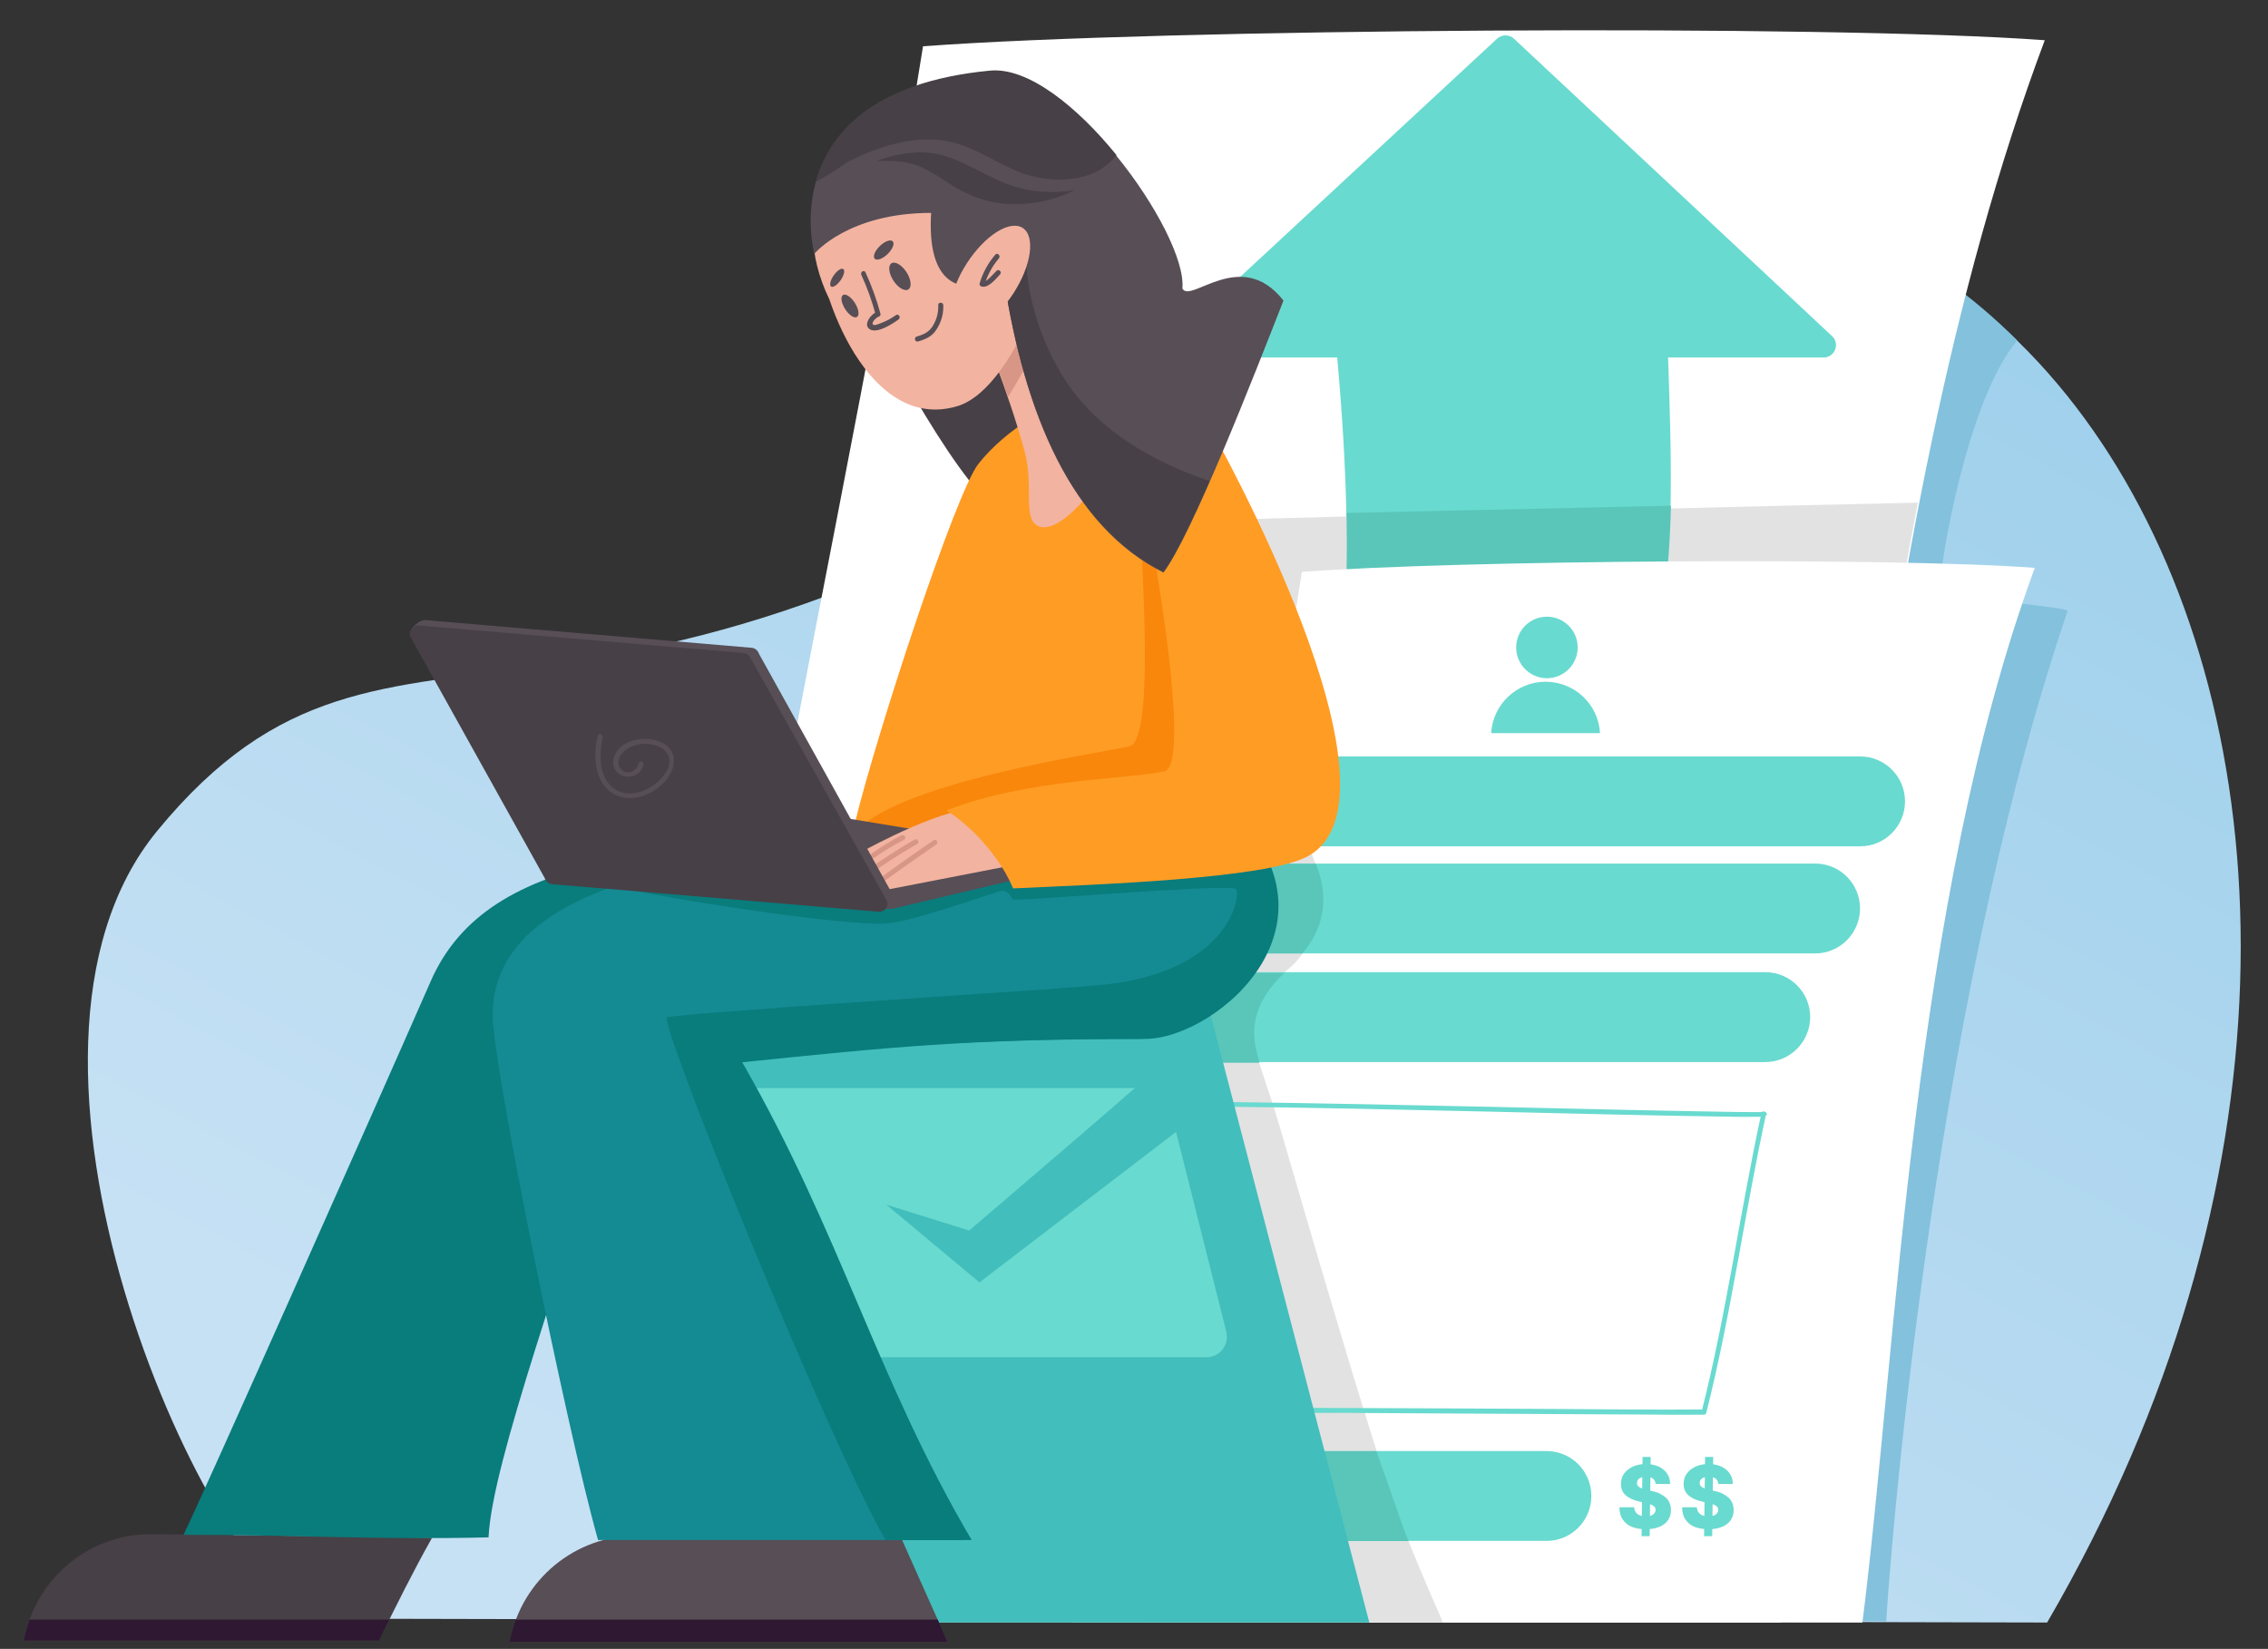
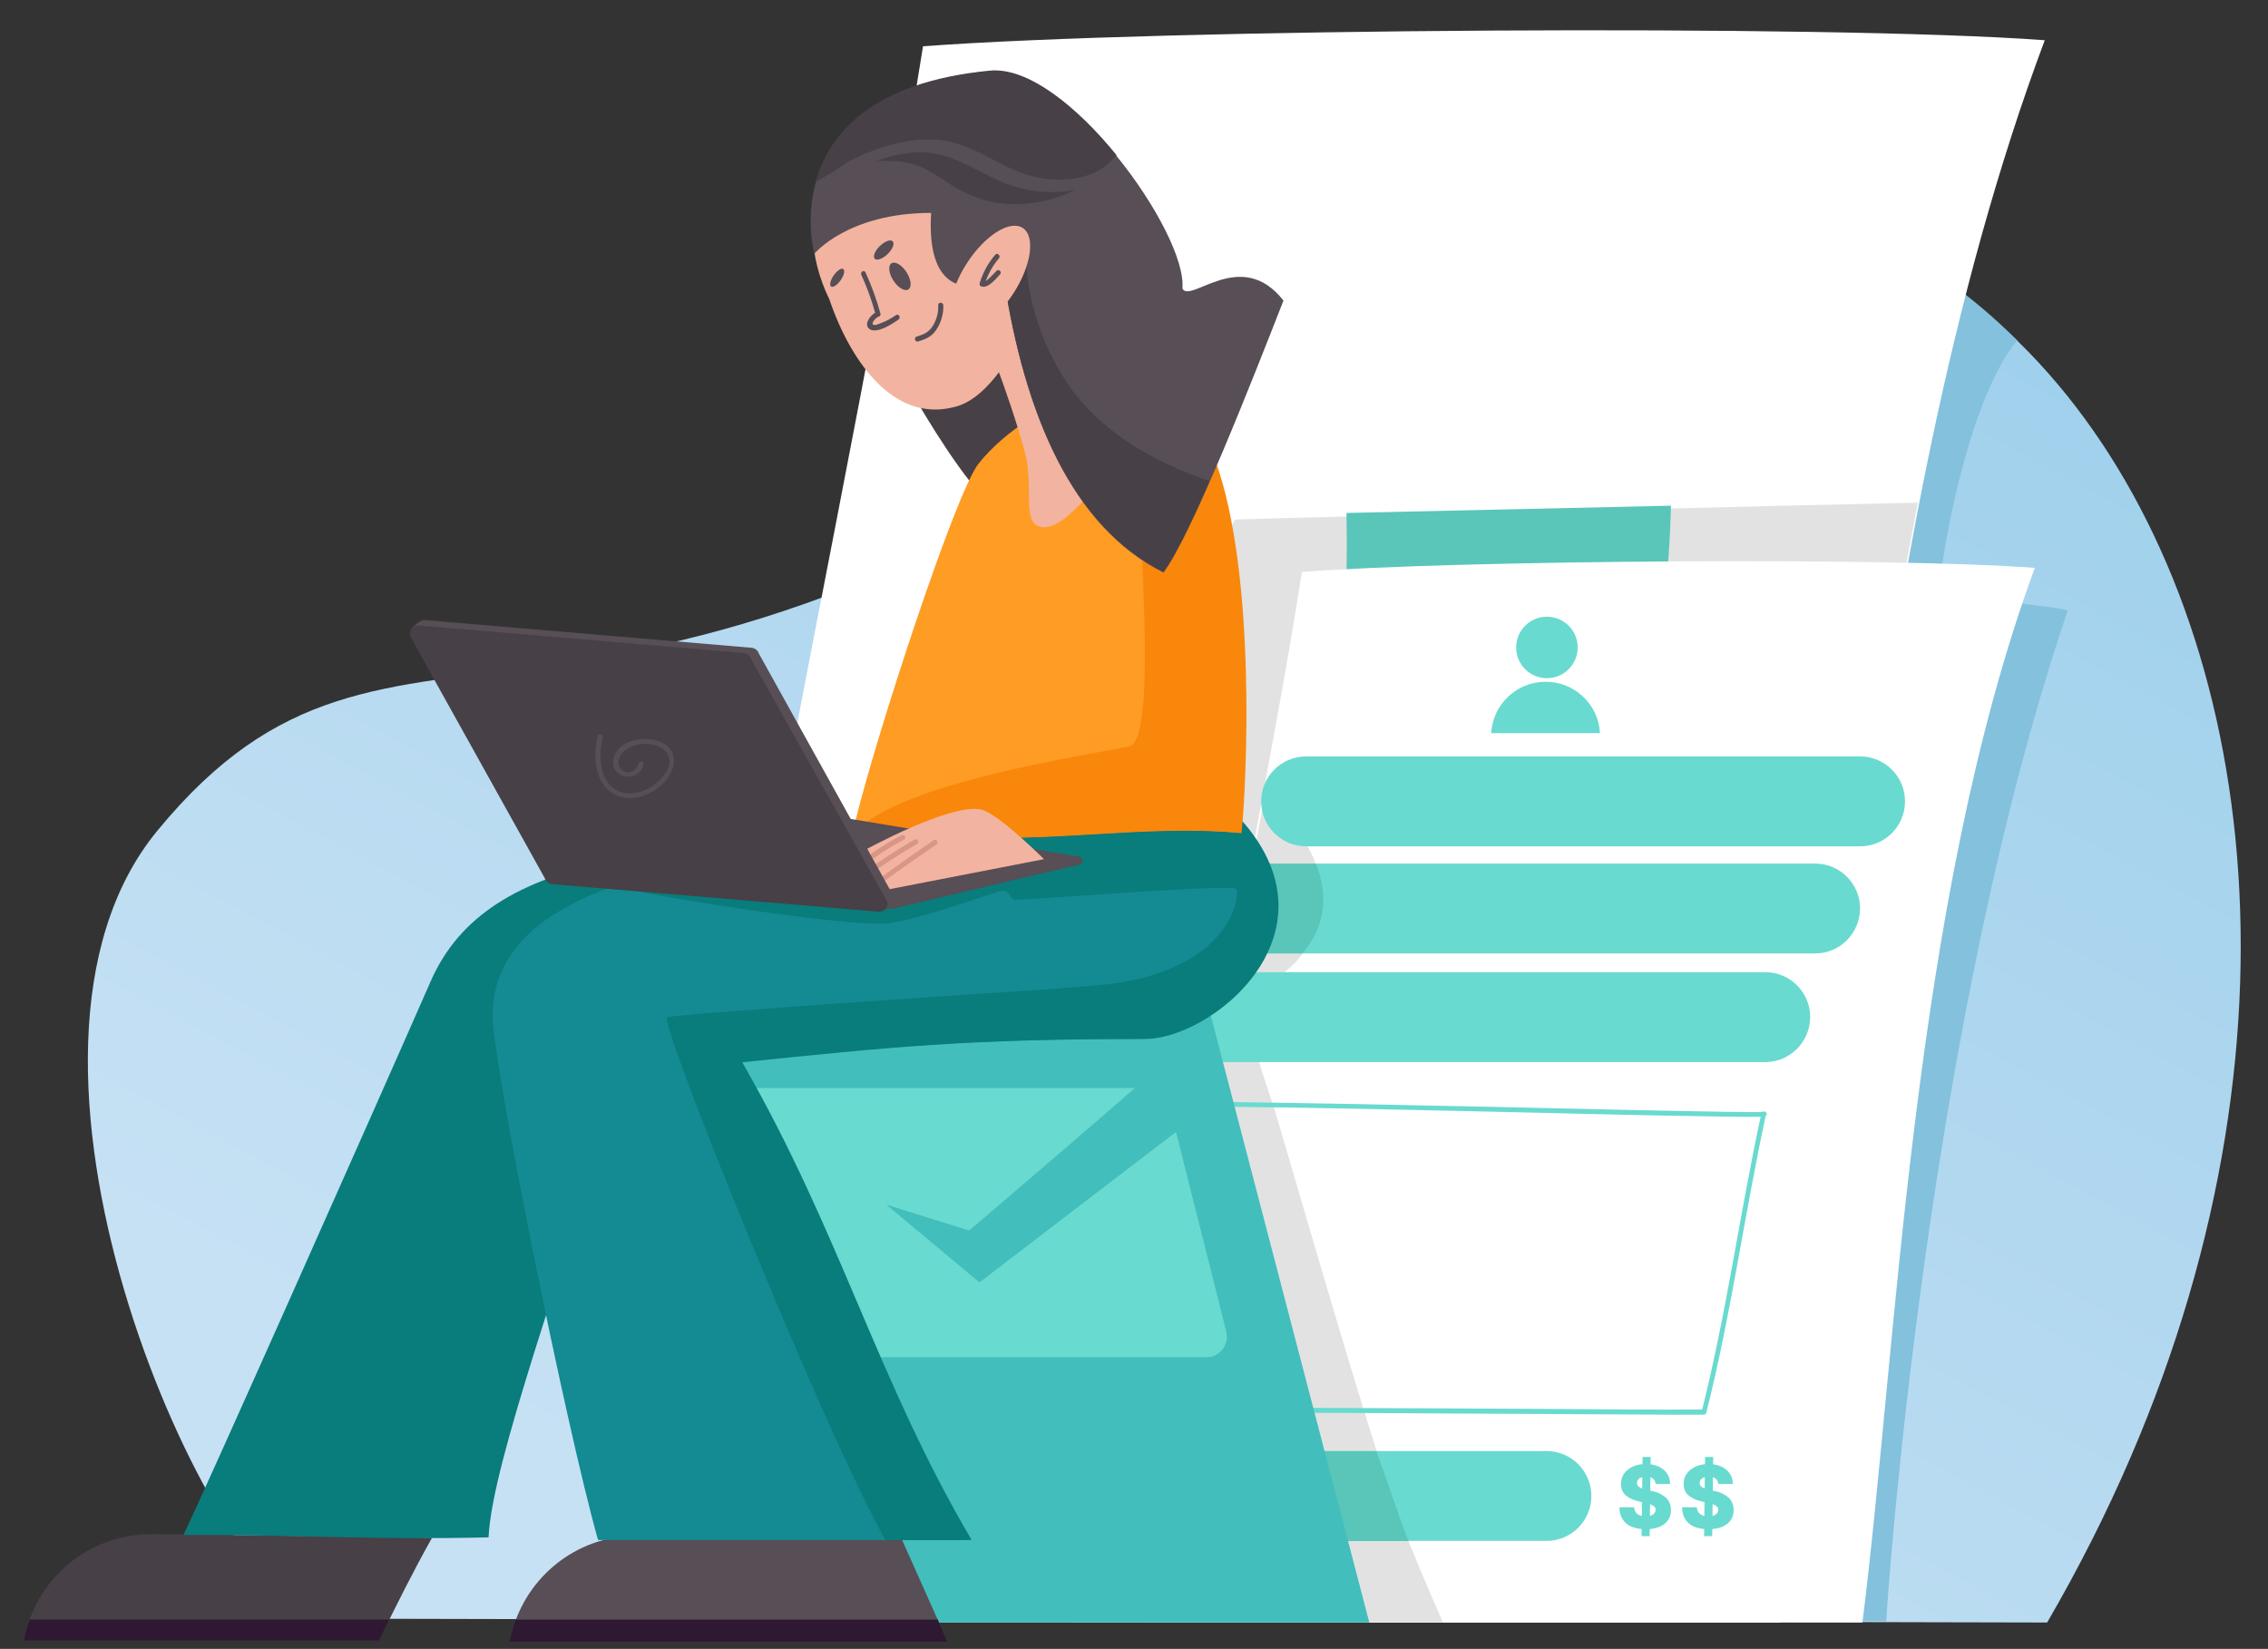
<svg xmlns="http://www.w3.org/2000/svg" id="Layer_1" x="0px" y="0px" viewBox="0 0 1342.1 975.9" style="enable-background:new 0 0 1342.1 975.9;" xml:space="preserve">
  <rect x="0" y="0" width="1342.1" height="975.9" fill="#333333" stroke="none" />
  <style type="text/css"> .st0{fill:url(#SVGID_1_);} .st1{fill:#83C1DD;} .st2{fill:#FFFFFF;} .st3{fill:#69DACF;} .st4{fill:#E2E2E2;} .st5{fill:#59C6B9;} .st6{fill:#42BEBC;} .st7{fill:#474046;} .st8{fill:#097C7C;} .st9{fill:#574E56;} .st10{fill:#148A93;} .st11{fill:#FF9C24;} .st12{fill:#F9870B;} .st13{fill:#F2B3A0;} .st14{fill:#D89687;} .st15{fill:#2E1832;} </style>
  <g>
    <linearGradient id="SVGID_1_" gradientUnits="userSpaceOnUse" x1="1035.516" y1="8.191" x2="514.007" y2="981.428">
      <stop offset="0" style="stop-color:#9CCFEB" />
      <stop offset="1" style="stop-color:#C7E1F4" />
    </linearGradient>
    <path class="st0" d="M1211.4,960.3C1512.5,442.8,1169.5-90.6,767,197.7C342.2,502,235.9,317.7,93,491.8 C-16,624.5,119.5,928.9,184.9,958L1211.4,960.3z" />
    <path class="st1" d="M1223.5,361.6c-1.9-2.8-58.6-6-76.1-12.8c4.1-37.8,20.4-116.4,46.3-147.3c-104.8-105-262.3-127.7-430.3-7.4 c-78.6,56.3-146.3,95.9-205.3,124.1c-13.5,51.2-23.8,103.2-31.2,155.6c-9.1,64.8-13.8,130.3-14.6,195.7c-0.8,62.8,3,125.3,5.7,188 c1.4,32.3,3.2,65.4,8.6,97.7l589.6,4.4C1116.9,944.2,1140.3,606.5,1223.5,361.6z" />
    <g>
      <path class="st2" d="M1053.9,960.3c31.2-242,45-640.3,156.1-936.5c-129.7-9.5-523.3-6.9-663.8,3.6 c-24.5,155.7-78.9,413.9-105.6,568.4c-15.6,90.2-37.3,364.4-37.3,364.4H1053.9z" />
    </g>
-     <path class="st3" d="M1084.1,198.9l-188.2-176c-2.8-2.6-7.2-2.6-10,0l-189.8,176c-4.9,4.5-1.7,12.7,5,12.7h90.2 c23.8,265.5-29.6,309.6-129.7,320.7c-3.9,0.4-3.9,6.1,0,6.5c61.4,6,191.6,12.6,247.4-30.8c86.6-67.3,81.8-186,78.1-296.4h91.9 C1085.8,211.6,1089,203.4,1084.1,198.9z" />
    <g>
      <path class="st4" d="M731.3,307.5c-9.1,0.8-59.7,290.4-65.7,341.4c-12,100.5-20,201.5-30.2,302.2c-0.3,3.1-0.7,6.2-1,9.2H1053 c22.3-172.7,35.7-424.9,81.9-662.8C1113.6,297.8,736.4,307,731.3,307.5z" />
    </g>
    <path class="st5" d="M796.8,303.6c3.7,183.5-48.1,219.1-135.1,228.7c-3.9,0.4-3.9,6.1,0,6.5c61.4,6,191.6,12.6,247.4-30.8 c62.5-48.6,77.7-129,79.7-208.7L796.8,303.6z" />
    <g>
      <path class="st2" d="M1102.1,960.3c20.4-161.3,29.4-426.8,102-624.2c-84.7-6.4-341.9-4.6-433.7,2.4c-16,103.8-51.5,275.9-69,378.9 c-10.2,60.1-24.3,242.9-24.3,242.9H1102.1z" />
    </g>
    <g>
      <path class="st4" d="M827.1,895.7c-16.9-44.5-69.5-228.7-73.2-240.1c-3.2-10.1-16.9-47.2-14.1-55.5c1.6-4.8,17.7-22.8,21.4-25.6 c13.6-10.2,21.4-30.7,20.7-47.4c-0.7-16.5-10.2-30.9-19.7-43.8c-4.2-5.7-8.7-11.3-12.9-17C733,554,714,650.4,702.6,717.4 c-10.2,60.1-24.3,242.9-24.3,242.9h175.6C844.5,938.9,835.3,917.5,827.1,895.7z" />
    </g>
    <path class="st3" d="M1100.8,500.9H772.9c-14.7,0-26.6-11.9-26.6-26.6v0c0-14.7,11.9-26.6,26.6-26.6h327.8 c14.7,0,26.6,11.9,26.6,26.6v0C1127.3,489,1115.4,500.9,1100.8,500.9z" />
    <path class="st3" d="M1074.1,564.3H746.3c-14.7,0-26.6-11.9-26.6-26.6v0c0-14.7,11.9-26.6,26.6-26.6h327.8 c14.7,0,26.6,11.9,26.6,26.6v0C1100.6,552.4,1088.8,564.3,1074.1,564.3z" />
    <path class="st3" d="M1044.6,628.6H716.8c-14.7,0-26.6-11.9-26.6-26.6v0c0-14.7,11.9-26.6,26.6-26.6h327.8 c14.7,0,26.6,11.9,26.6,26.6v0C1071.1,616.7,1059.2,628.6,1044.6,628.6z" />
    <path class="st3" d="M915.2,912H587.3c-14.7,0-26.6-11.9-26.6-26.6v0c0-14.7,11.9-26.6,26.6-26.6h327.8c14.7,0,26.6,11.9,26.6,26.6 v0C941.7,900.1,929.8,912,915.2,912z" />
    <g>
      <circle class="st3" cx="915.4" cy="383.2" r="18.2" />
      <path class="st3" d="M946.8,433.9c-0.9-17-15-30.4-32.2-30.4c-17.2,0-31.2,13.5-32.2,30.4H946.8z" />
    </g>
    <g>
      <path class="st3" d="M979.7,878.2c-0.1-1.3-0.7-2.4-1.6-3.1c-1-0.8-2.3-1.1-4.1-1.1c-1.2,0-2.1,0.2-2.9,0.5 c-0.8,0.3-1.4,0.7-1.8,1.3c-0.4,0.5-0.6,1.1-0.6,1.8c0,0.6,0.1,1.1,0.3,1.5c0.3,0.4,0.6,0.8,1.1,1.1c0.5,0.3,1.1,0.6,1.7,0.9 c0.7,0.2,1.5,0.5,2.3,0.6l3.2,0.7c1.9,0.4,3.5,0.9,4.9,1.6c1.4,0.7,2.6,1.5,3.6,2.4c1,0.9,1.7,2,2.2,3.2c0.5,1.2,0.8,2.6,0.8,4.1 c0,2.4-0.6,4.4-1.8,6.1c-1.2,1.7-2.9,3-5.1,3.9c-2.2,0.9-4.9,1.4-8,1.4c-3.1,0-5.9-0.5-8.2-1.4c-2.3-0.9-4.1-2.4-5.4-4.3 c-1.3-1.9-2-4.3-2-7.3h8.7c0.1,1.2,0.4,2.2,1,3c0.6,0.8,1.4,1.4,2.4,1.8c1,0.4,2.2,0.6,3.5,0.6c1.2,0,2.3-0.2,3.1-0.5 c0.9-0.3,1.5-0.8,2-1.4c0.5-0.6,0.7-1.3,0.7-2c0-0.7-0.2-1.3-0.7-1.8c-0.4-0.5-1.1-0.9-2-1.3c-0.9-0.4-2-0.7-3.4-1l-3.9-0.9 c-3.2-0.7-5.8-2-7.7-3.6c-1.9-1.7-2.8-3.9-2.8-6.8c0-2.3,0.6-4.4,1.9-6.1c1.3-1.7,3-3.1,5.2-4.1c2.2-1,4.8-1.5,7.6-1.5 c2.9,0,5.4,0.5,7.6,1.5c2.1,1,3.8,2.4,5,4.1c1.2,1.8,1.8,3.8,1.8,6.2H979.7z M971.4,909.2l0.6-46.9h4.8l-0.6,46.9H971.4z" />
      <path class="st3" d="M1016.8,878.2c-0.1-1.3-0.7-2.4-1.6-3.1c-1-0.8-2.3-1.1-4.1-1.1c-1.2,0-2.1,0.2-2.9,0.5 c-0.8,0.3-1.4,0.7-1.8,1.3c-0.4,0.5-0.6,1.1-0.6,1.8c0,0.6,0.1,1.1,0.3,1.5c0.3,0.4,0.6,0.8,1.1,1.1c0.5,0.3,1.1,0.6,1.7,0.9 c0.7,0.2,1.5,0.5,2.3,0.6l3.2,0.7c1.9,0.4,3.5,0.9,4.9,1.6c1.4,0.7,2.6,1.5,3.6,2.4c1,0.9,1.7,2,2.2,3.2c0.5,1.2,0.8,2.6,0.8,4.1 c0,2.4-0.6,4.4-1.8,6.1c-1.2,1.7-2.9,3-5.1,3.9c-2.2,0.9-4.9,1.4-8,1.4c-3.1,0-5.9-0.5-8.2-1.4c-2.3-0.9-4.1-2.4-5.4-4.3 c-1.3-1.9-2-4.3-2-7.3h8.7c0.1,1.2,0.4,2.2,1,3c0.6,0.8,1.4,1.4,2.4,1.8c1,0.4,2.2,0.6,3.5,0.6c1.2,0,2.3-0.2,3.1-0.5 c0.9-0.3,1.5-0.8,2-1.4c0.5-0.6,0.7-1.3,0.7-2c0-0.7-0.2-1.3-0.7-1.8c-0.4-0.5-1.1-0.9-2-1.3c-0.9-0.4-2-0.7-3.4-1l-3.9-0.9 c-3.2-0.7-5.8-2-7.7-3.6c-1.9-1.7-2.8-3.9-2.8-6.8c0-2.3,0.6-4.4,1.9-6.1c1.3-1.7,3-3.1,5.2-4.1c2.2-1,4.8-1.5,7.6-1.5 c2.9,0,5.4,0.5,7.6,1.5c2.1,1,3.8,2.4,5,4.1c1.2,1.8,1.8,3.8,1.8,6.2H1016.8z M1008.4,909.2l0.6-46.9h4.8l-0.6,46.9H1008.4z" />
    </g>
    <g>
      <g>
        <path class="st3" d="M723.3,655c53.8,0.5,107.6,1.8,161.5,3c45.8,1,91.6,2.3,137.5,2.9c5.8,0.1,11.7,0.2,17.5,0.1 c0.8,0,8.1-0.1,5-2.8c-0.8-0.7-2.3-0.5-2.5,0.7c-12.7,58.6-20.6,118.2-35.3,176.4c0.5-0.4,1-0.7,1.4-1.1 c-29.7,0.3-59.4-0.2-89.2-0.3c-43.9-0.2-87.7-0.5-131.6-0.6c-15.7,0-31.3-0.1-47,0.2c-1.9,0-1.9,3,0,3c33.9-0.6,67.7-0.2,101.6,0 c42.7,0.2,85.4,0.5,128.1,0.7c12.7,0.1,25.4,0.2,38,0.1c0.6,0,1.3-0.5,1.4-1.1c14.7-58.2,22.6-117.8,35.3-176.4 c-0.8,0.2-1.7,0.4-2.5,0.7c0.2-0.8,0.4-1.6,0.6-2.4c0,0,0,0,0,0c0.1,0.2-1-1,0.2,0c-0.1-0.1-0.3,0.1-0.4,0 c-0.3-0.1-1.1,0-1.4,0.1c-1.6,0-3.2,0-4.8,0c-5.6,0-11.3-0.1-16.9-0.2c-18.9-0.3-37.7-0.7-56.6-1.1 c-52.5-1.2-105.1-2.4-157.6-3.4c-27.5-0.5-54.9-1-82.4-1.3C721.4,652,721.4,655,723.3,655L723.3,655z" />
      </g>
    </g>
    <path class="st5" d="M749.8,564.3h20.9c17.8-20.9,12.5-42,7.9-53.1h-28.7c-14.7,0-26.6,11.9-26.6,26.6v0 C723.2,552.4,735.1,564.3,749.8,564.3z" />
-     <path class="st5" d="M745.2,628.9c-1-6.9-11.9-27.8,14.8-53.1h-50.8c-14.7,0-26.6,11.9-26.6,26.6l0,0c0,14.7,11.9,26.6,26.6,26.6 H745.2z" />
    <path class="st5" d="M833.5,912c-4.2-9.9-9.5-26.8-19-53.1h-34.8c-14.7,0-26.6,11.9-26.6,26.6l0,0c0,14.7,11.9,26.6,26.6,26.6 H833.5z" />
    <polygon class="st6" points="810.3,960.3 490.2,960.3 390.2,577.3 710.3,577.3 " />
    <path class="st3" d="M714,803.3H447.7c-5.5,0-10.3-3.8-11.7-9.1l-34-135.2c-1.9-7.6,3.8-15,11.7-15H680c5.5,0,10.3,3.8,11.7,9.1 l34,135.2C727.5,795.9,721.8,803.3,714,803.3z" />
    <g>
      <path class="st7" d="M255.7,910.1c-25.3-0.4-111.4-1.6-165.8-2.1c-37-0.3-68.7,26-75.7,62.4c0,0.2-0.1,0.4-0.1,0.6h210.2 C234.3,950.5,244.5,930,255.7,910.1z" />
    </g>
    <g>
      <path class="st8" d="M589.6,545.1c-88.1-3.1-123.3,58-224.4,97.9c-30.6,106.2-74,222-76.1,266.9c-66.4,1.6-111.7-1.5-180.5-1.5 c12.3-25.5,111.7-248.8,146.3-327.7c34.4-78.5,142.5-81.8,311.5-85.8" />
    </g>
    <path class="st7" d="M521.3,199.4c0,0,60.4,116.7,80.7,105.4s43.1-97.2,43.1-97.2" />
    <g>
      <path class="st9" d="M301.5,971.9h259.3c-9-20.2-18.1-40.5-27.1-60.7c0,0-87.5-1.6-156.3-2.3c-37-0.3-68.7,26-75.7,62.4 C301.6,971.5,301.5,971.7,301.5,971.9z" />
    </g>
    <g>
      <path class="st10" d="M715.5,470.9L606,477.7c-73.1,30.4-313.9,13.1-314.5,123.2c-0.2,27.6,43.4,243.3,62.4,310.6h217 c-56-95-77.5-181.4-135.8-282.8c88-9,132.8-13.8,238.4-13.8C716.3,614.9,801.4,543.1,715.5,470.9z" />
    </g>
    <g>
      <path class="st8" d="M719.6,470.9l-109.5,6.8c-47.7,19.8-166.8,19.4-243.9,47.2c7.9,3.5,137.5,24.8,160.9,21.4 c16.4-2.4,47.6-13.5,64-18.7c6.4-2.1,6.8,4.7,8.9,4.8c12.9,0.3,118.3-8.9,131.1-6.5c3.8,0.7-0.7,51.1-83.6,57.4 c-11.6,0.9-23.2,2-34.8,2.7c-23.2,1.5-210.7,13.9-217.9,16.1c-5.5,1.7,93.2,246,129.2,309.4H575c-56-95-77.5-181.4-135.8-282.8 c88-9,132.8-13.8,238.4-13.8C720.4,614.9,805.5,543.1,719.6,470.9z" />
    </g>
    <g>
      <path class="st11" d="M506.2,485.8c13.1-53.2,59.3-194.2,72.8-211.3c31.6-39.8,113.4-73.3,139.1-2 c24.2,67.3,18.5,189.3,15.5,220.4c-58.2-5.4-116.2,6.9-174.4,1.4" />
    </g>
    <g>
      <path class="st12" d="M719.2,272.6c-7.6-21.1-20.1-33-34.7-38.3c-11.9,25.1-8.9,76.2-8.8,92.1c0.1,14.9,7.2,112.4-7.5,115.4 c-26.9,5.4-121.9,19.7-155.9,45.1c22.3,3.4,44,7.2,48,7.6c58.2,5.4,116.2-6.9,174.4-1.4C737.8,461.9,743.5,339.9,719.2,272.6z" />
    </g>
    <g>
      <path class="st12" d="M466.1,472.8l28,2.2c0.1,0,0.2-0.1,0.3-0.1C474.8,472,460.3,470.4,466.1,472.8z" />
    </g>
    <path class="st13" d="M639,154.2l33.8,96.1c0,0-36.7,66.2-57.1,61.5c-11.3-2.6-3.7-23.4-9.2-43.9c-9.5-35.7-27.2-78.2-27.2-78.2" />
-     <path class="st14" d="M601.9,226c8-13.7,14.5-28.2,20.2-43c2.6-6.7,4.9-13.5,7.1-20.3l-48.9,29.1c0,0,8.1,19.4,16.2,43.1 C598.4,231.9,600.2,228.9,601.9,226z" />
    <path class="st9" d="M348.8,510L480,481c0.3-0.1,0.6-0.1,0.9,0l157.7,26c2.6,0.4,2.7,4.1,0.2,4.7l-110.9,26.2 c-0.3,0.1-0.6,0.1-0.9,0l-178-23.2C346.4,514.3,346.2,510.5,348.8,510z" />
    <g>
      <path class="st13" d="M490.7,177c-51-105.2,114.3-186.6,136.8-71.1c5.7,29-24.4,123.5-61,134.5c-51.8,15.5-81.8-63.5-83.8-101.9" />
    </g>
    <path class="st13" d="M521.6,527.2l96.2-18.7c0,0-26.9-26.9-37-29.3c-17.7-4.3-68.8,23.8-68.8,23.8" />
-     <path class="st11" d="M717.5,255.7l-33.3,80.8c0,0,20.3,116.5,4.8,120c-21.6,4.9-78.9,4-128.9,23.1c11.7,7.6,22.4,18.4,30.3,29.8 c3.3,4.7,6.6,10.4,9.1,16.4c50.3-2.3,149.1-5.7,174-18.8C839.3,472.4,717.5,255.7,717.5,255.7z" />
    <path class="st9" d="M688.5,338.9c16.6-21.9,53-115,71-161c-25-32-55,2-59.8-7.1c3-33-68.5-132.9-113.9-128.6 c-130.2,12.5-103.9,108-103.9,108S501.7,126,551,126c-2.6,43.3,17.9,42.9,23.1,43.8c10,1.7,18.4-14.8,19.9-5.2 C606.3,245.7,634.5,311.9,688.5,338.9z" />
    <path class="st7" d="M503.2,95c16-8,35.2-14.1,53.2-12.1c17.5,1.9,31,12.7,47,19c13.1,5.1,30,6.3,43.2,0.7 c5.7-2.4,10.3-6.2,14.1-10.8c-23.1-28.5-52.3-52.2-74.9-50c-71,6.8-95.4,38.3-103,65.6C490.3,104,500.2,96.5,503.2,95z" />
    <path class="st7" d="M715.3,284.6c-32.6-11.2-64.4-29-84-58.2c-16.7-25-25.9-56.8-24.3-87.1c-5,8-9.4,16.5-13,25.2 c12.4,80.9,40.5,147,94.4,173.9c6.7-8.8,16.7-29.3,27.3-53.6C715.6,284.7,715.5,284.7,715.3,284.6z" />
    <path class="st7" d="M525.1,95.2c6.8,0.1,13.3,0.8,19.6,3.5c5.9,2.5,11.2,6.1,16.5,9.6c12.7,8.3,26,13,41.3,12.5 c11.6-0.3,23.2-3,33.5-8.4c-13.7,2.7-28.8,1-41.4-4c-17.6-7.1-32.4-19.3-52.3-18.2c-8.2,0.4-16.1,2.3-23.7,5.1 C520.9,95.2,523,95.2,525.1,95.2z" />
    <ellipse transform="matrix(0.543 -0.84 0.84 0.543 129.527 567.279)" class="st13" cx="585.8" cy="164.7" rx="35.4" ry="16.4" />
    <g>
      <g>
        <path class="st14" d="M552.5,497.3c-12.4,8.5-24.7,17.2-36.8,26.1c-1.5,1.1,0,3.7,1.5,2.6c12.1-9,24.4-17.7,36.8-26.1 C555.6,498.8,554.1,496.2,552.5,497.3L552.5,497.3z" />
      </g>
    </g>
    <g>
      <g>
        <path class="st14" d="M541.2,496.9c-10,5.8-19.7,12.1-29.2,18.9c-1.6,1.1-0.1,3.7,1.5,2.6c9.4-6.8,19.1-13.1,29.2-18.9 C544.4,498.5,542.8,495.9,541.2,496.9L541.2,496.9z" />
      </g>
    </g>
    <g>
      <g>
        <path class="st14" d="M533.4,494.4c-6.1,3.2-11.9,6.8-17.5,10.7c-1.6,1.1-0.1,3.7,1.5,2.6c5.6-4,11.4-7.5,17.5-10.7 C536.7,496.1,535.2,493.5,533.4,494.4L533.4,494.4z" />
      </g>
    </g>
    <path class="st9" d="M524.5,538l-193.2-16.4c-2-0.2-3.7-1.6-4.3-3.5l-84.3-142.4c-0.9-3.3,5.5-9,8.9-8.7l193.2,16.4 c2,0.2,3.7,1.6,4.3,3.5l80.5,145C530.5,535.2,527.9,538.3,524.5,538z" />
    <path class="st7" d="M519.9,539.6l-193.2-16.3c-2-0.2-3.7-1.6-4.3-3.5l-79.7-143.2c-0.9-3.2,1.7-6.7,5.1-6.4l192.3,16.3 c2,0.2,3.7,1.6,4.3,3.5L525,533.5C525.9,536.7,523.3,539.9,519.9,539.6z" />
    <g>
      <g>
        <path class="st9" d="M589,150.7c-4.3,5-7.4,10.7-9.3,17c-0.2,0.6,0.1,1.4,0.7,1.7c4.1,1.8,8.9-4.4,11.4-7 c1.3-1.4-0.8-3.5-2.1-2.1c-1,1-6.4,7.1-7.8,6.5c0.2,0.6,0.5,1.1,0.7,1.7c1.8-5.8,4.6-11,8.5-15.6 C592.4,151.4,590.2,149.3,589,150.7L589,150.7z" />
      </g>
    </g>
    <ellipse transform="matrix(0.839 -0.545 0.545 0.839 -3.275 316.327)" class="st9" cx="532.3" cy="163.7" rx="4.6" ry="9.2" />
-     <ellipse transform="matrix(0.842 -0.539 0.539 0.842 -18.235 299.786)" class="st9" cx="503.1" cy="181.1" rx="3.4" ry="7.7" />
    <ellipse transform="matrix(0.572 -0.82 0.82 0.572 77.396 476.719)" class="st9" cx="495.4" cy="164.2" rx="6.3" ry="2.5" />
    <ellipse transform="matrix(0.718 -0.696 0.696 0.718 44.429 405.729)" class="st9" cx="523" cy="148" rx="7.4" ry="3.3" />
    <g>
      <g>
        <path class="st9" d="M509.7,162.7c3.5,7.6,6.3,15.5,8.5,23.6c0.3-0.6,0.7-1.2,1-1.8c-3.3,0.8-8.8,7.5-4.6,10.3 c4.4,3,13.7-3.3,17.1-5.7c1.6-1.1,0.1-3.7-1.5-2.6c-2.8,2-6,3.7-9.3,4.9c-0.9,0.3-3.6,1.6-4.4,0.6c-0.9-1.2,2.1-4.2,3.5-4.6 c0.8-0.2,1.3-1.1,1-1.8c-2.3-8.4-5.2-16.5-8.8-24.3C511.5,159.4,508.9,160.9,509.7,162.7L509.7,162.7z" />
      </g>
    </g>
    <g>
      <g>
        <path class="st9" d="M543.3,202.1c4.3-1.3,8-2.8,10.6-6.7c3-4.4,4.5-9.5,4.3-14.8c-0.1-1.9-3.1-1.9-3,0c0.2,4.4-0.9,8.5-3.2,12.3 c-2.3,3.7-5.4,5.1-9.5,6.3C540.6,199.7,541.4,202.6,543.3,202.1L543.3,202.1z" />
      </g>
    </g>
    <g>
      <path class="st15" d="M17.5,958.6c-1.4,3.8-2.5,7.7-3.3,11.8c0,0.2-0.1,0.4-0.1,0.6h210.2c2-4.2,4-8.3,6.1-12.4H17.5z" />
    </g>
    <g>
      <path class="st15" d="M305.2,958.6c-1.5,4.1-2.7,8.3-3.6,12.7c0,0.2-0.1,0.4-0.1,0.6h259.3c-2-4.4-4-8.9-5.9-13.3H305.2z" />
    </g>
    <path class="st6" d="M688.4,628.7c-0.8,2.3-114.9,99.6-114.9,99.6l-49-15.3l55.1,46l134-102.6" />
    <g>
      <g>
        <path class="st9" d="M353.7,435.6c-2.7,10.5-2.2,26.1,7.6,33.1c10.1,7.3,23.5,2.8,31.5-5.4c7.5-7.6,9.2-19.5-2.1-24.3 c-9.1-3.9-25-1.3-27.6,10c-2.7,11.6,14.8,15.2,17.7,3.6c0.5-1.9-2.4-2.7-2.9-0.8c-1.1,4.5-6.4,7.4-10.2,3.6 c-3.2-3.2-1.6-7.5,1.2-10.3c3.6-3.6,9.1-5.1,14.1-4.8c4.3,0.3,9.9,2,12.1,6.1c3.2,5.9-1.5,12.3-5.6,16.1 c-7.3,6.7-19.2,10.4-27.5,3.1c-7.6-6.6-7.6-20.1-5.3-29C357,434.5,354.1,433.7,353.7,435.6L353.7,435.6z" />
      </g>
    </g>
  </g>
</svg>